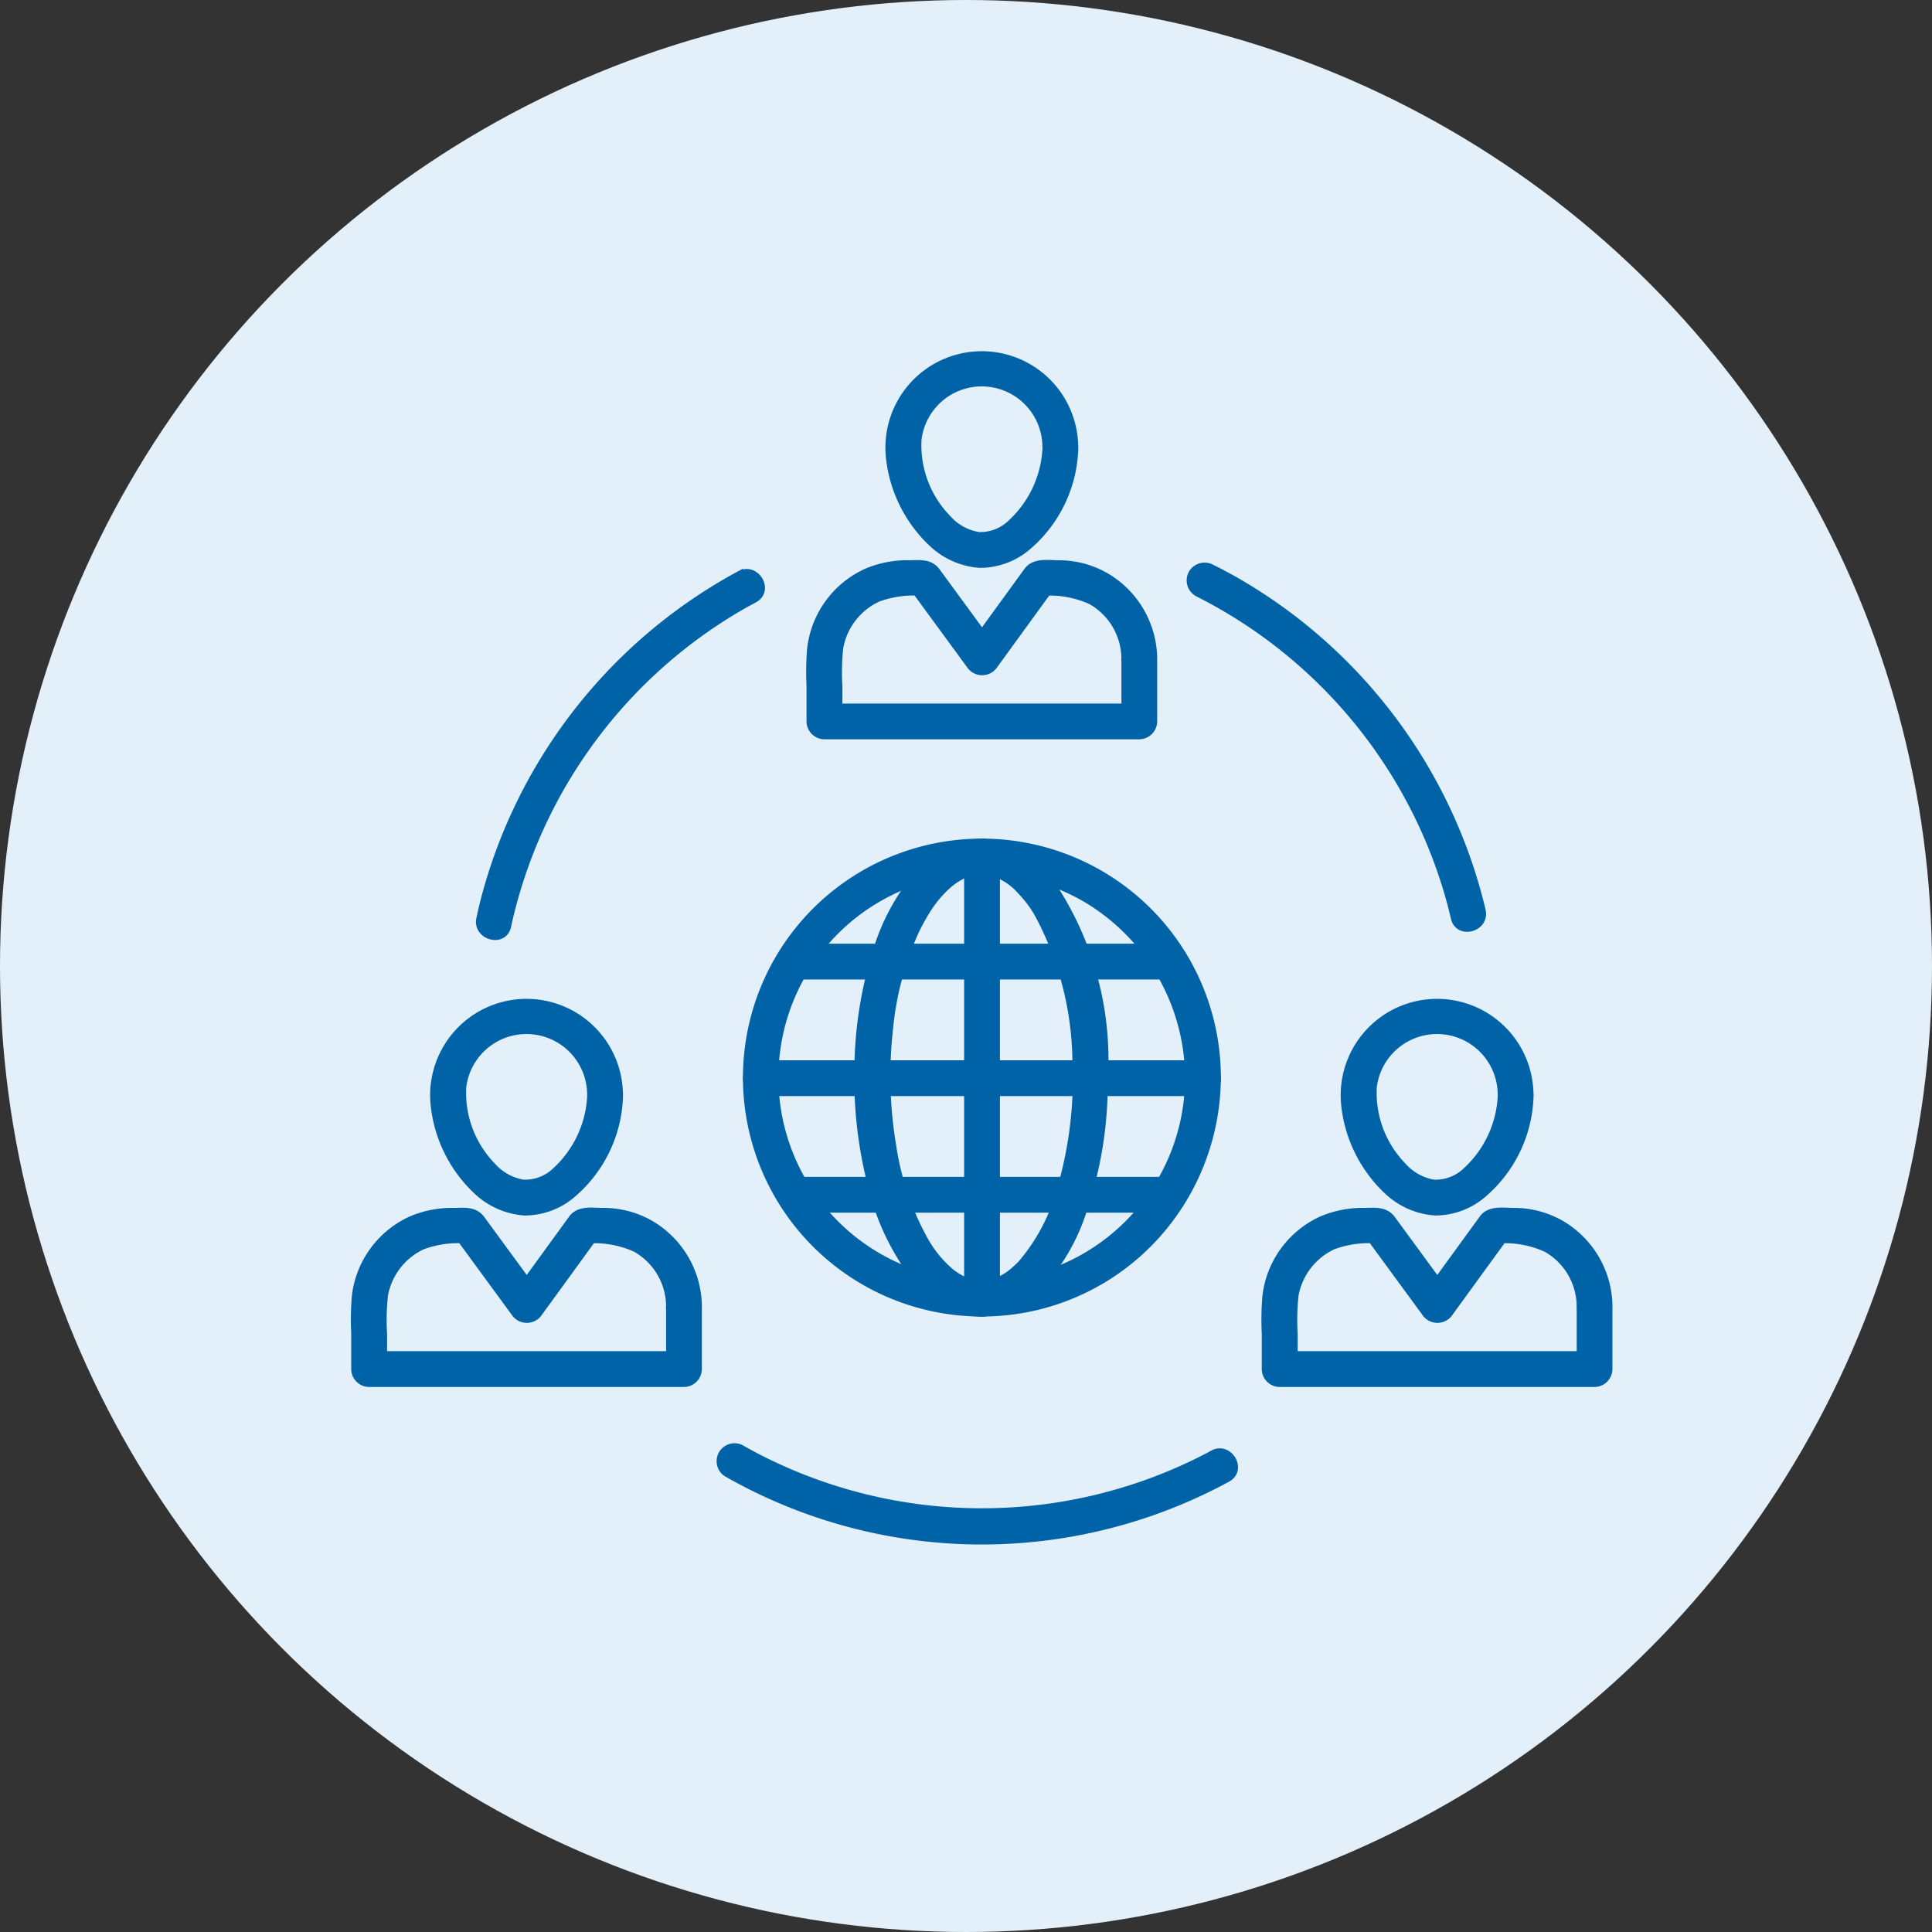
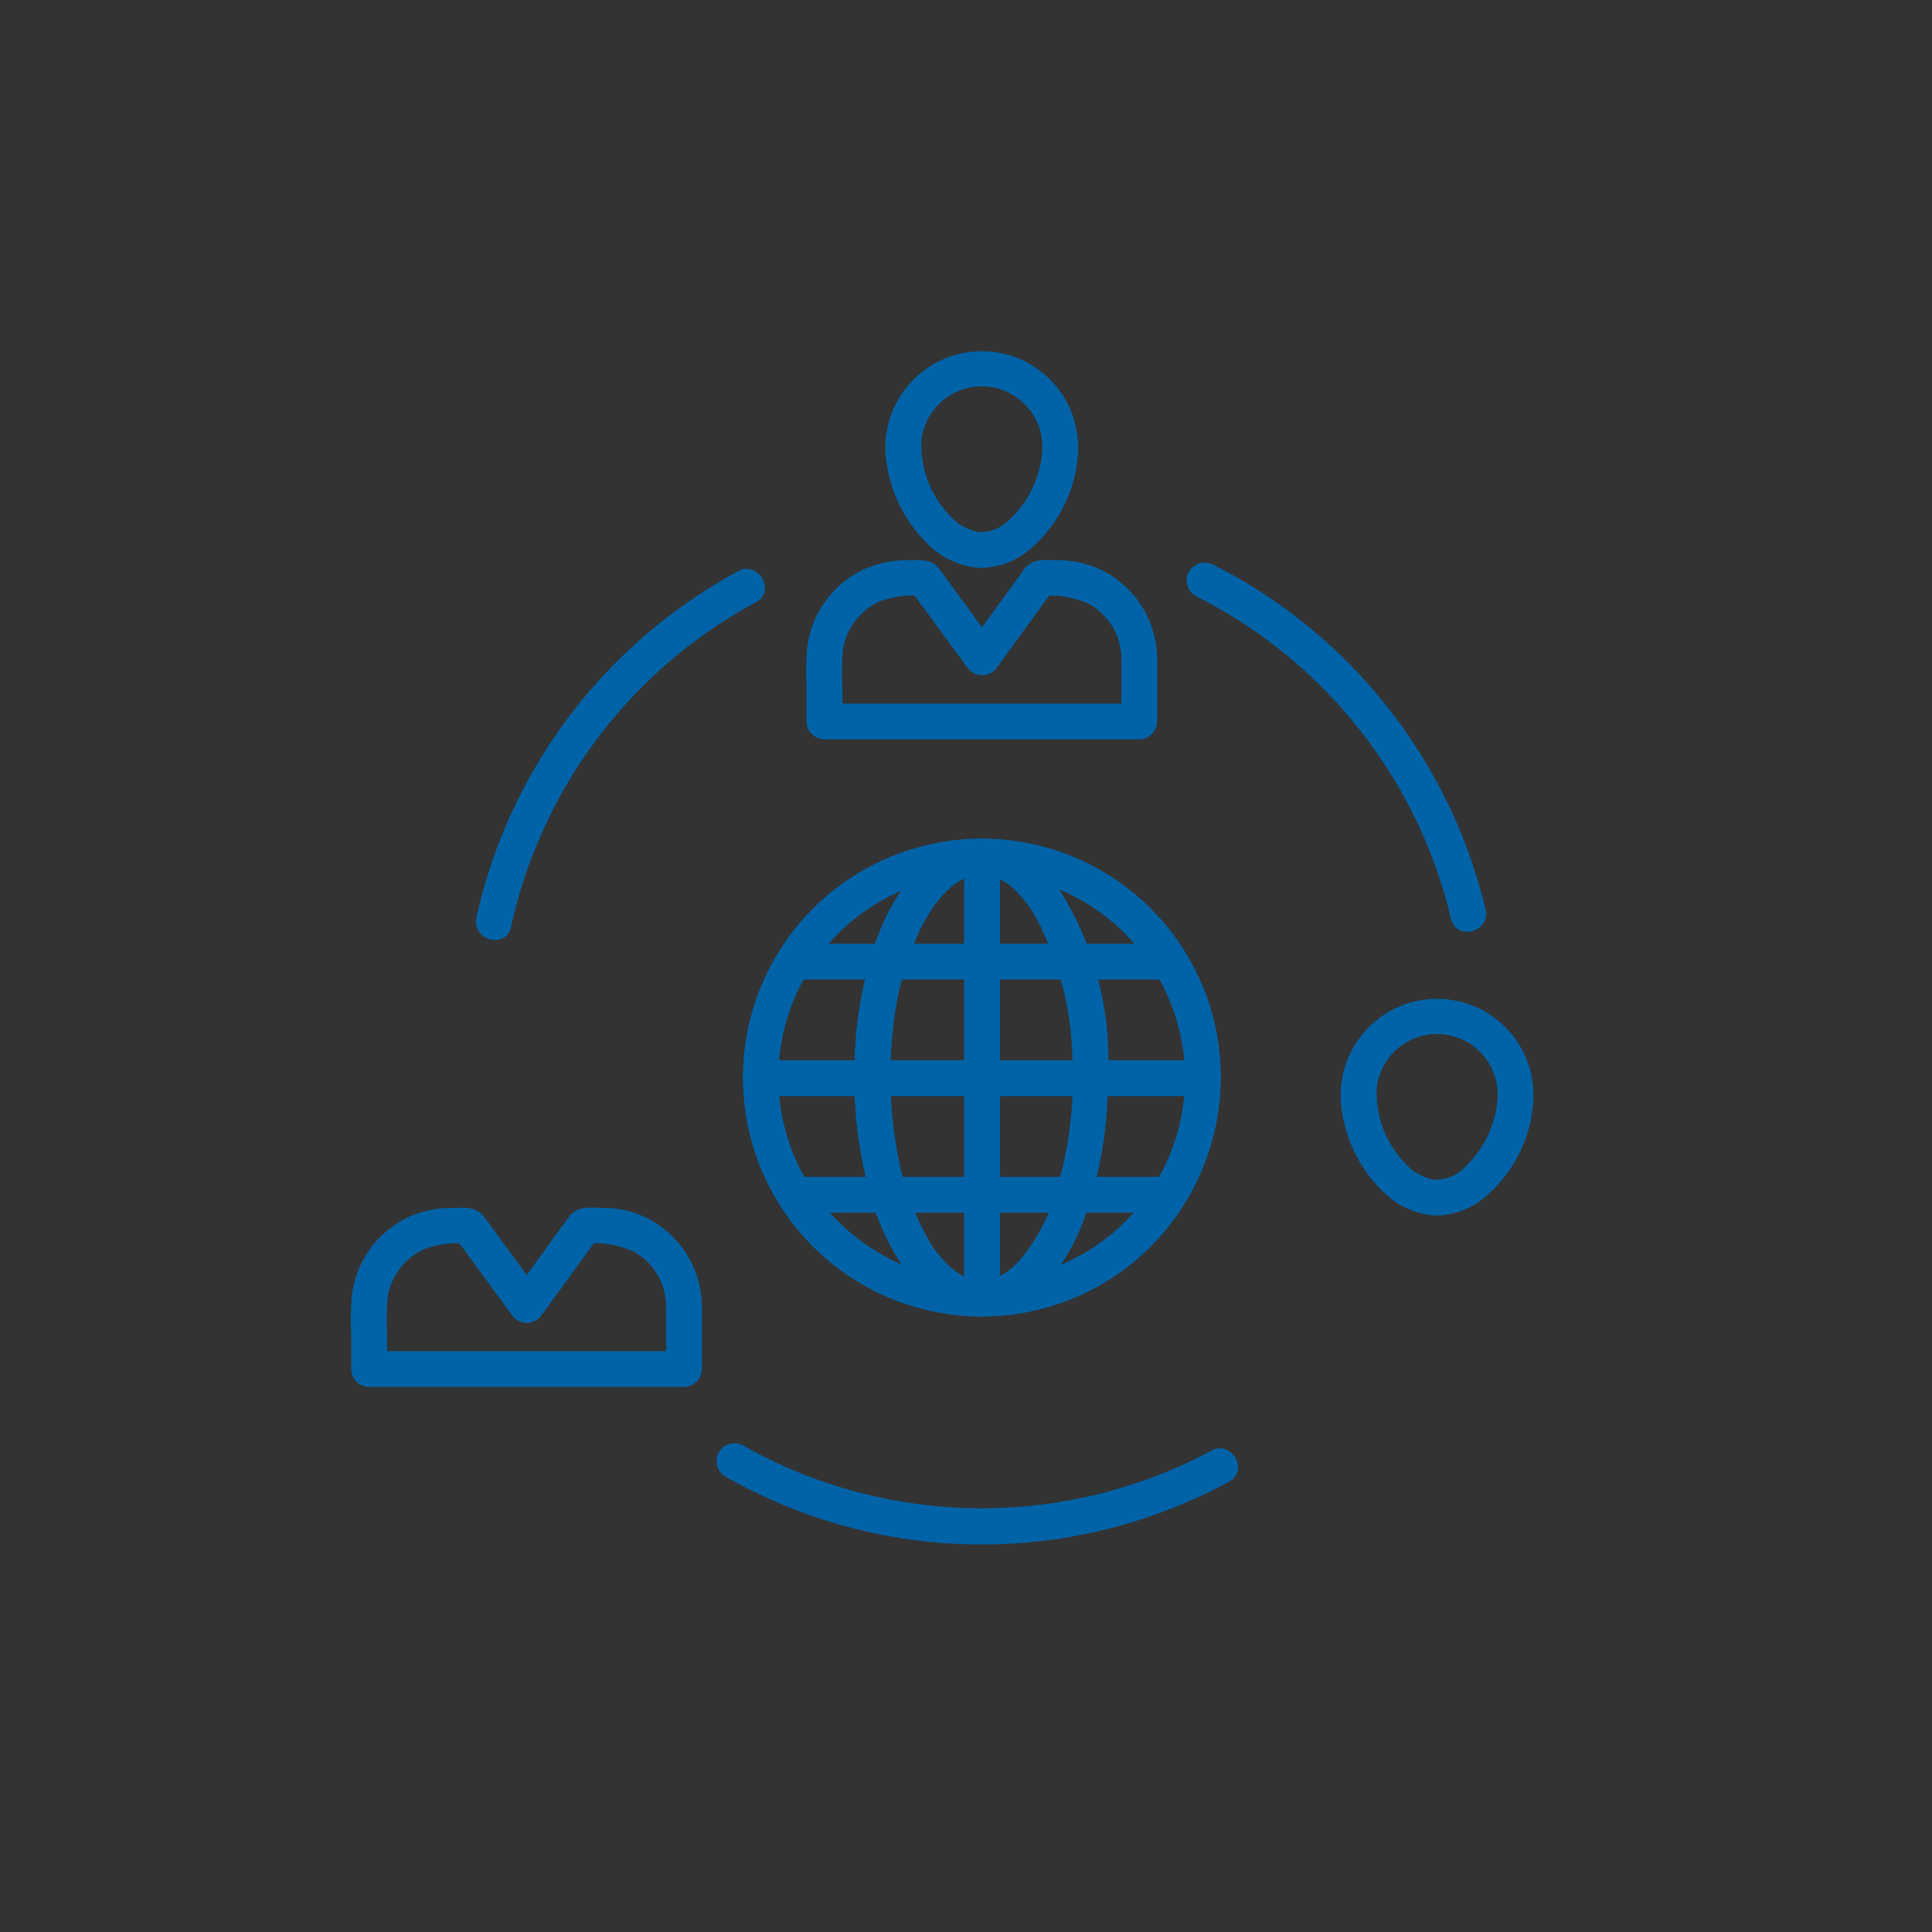
<svg xmlns="http://www.w3.org/2000/svg" width="60" height="60">
  <rect width="100%" height="100%" fill="#333333" stroke="none" />
  <g data-name="Group 142078" transform="translate(-563 -4886)">
-     <circle data-name="Ellipse 279" cx="30" cy="30" r="30" transform="translate(563 4886)" fill="#e3f0f9" />
    <g fill="#0063a8" stroke="#0063a8" stroke-width=".2">
-       <path data-name="Path 41615" d="M581.337 4920.003a3.366 3.366 0 0 1-1.088 2.353 1.359 1.359 0 0 1-1 .379 1.63 1.63 0 0 1-.954-.532 3.245 3.245 0 0 1-.915-2.441 1.984 1.984 0 0 1 3.954.242.456.456 0 0 0 .912 0 2.894 2.894 0 1 0-5.772.314 4.286 4.286 0 0 0 1.337 2.683 2.408 2.408 0 0 0 1.489.648 2.3 2.3 0 0 0 1.549-.612 4.173 4.173 0 0 0 1.4-3.033.456.456 0 0 0-.912 0Z" />
      <path data-name="Path 41616" d="M583.787 4926.567v1.951l.456-.456h-9.778l.456.456v-1.1a7.122 7.122 0 0 1 .029-1.2 2.091 2.091 0 0 1 1.17-1.512 3.182 3.182 0 0 1 1.434-.182l-.394-.226 1.807 2.466a.464.464 0 0 0 .788 0l1.792-2.466-.394.226a3.094 3.094 0 0 1 1.586.261 2.063 2.063 0 0 1 1.047 1.787.456.456 0 0 0 .912 0 3.01 3.01 0 0 0-1.5-2.575 2.95 2.95 0 0 0-1.465-.385c-.336 0-.753-.08-.976.227l-1.78 2.45-.011.016h.788l-1.79-2.444c-.224-.306-.545-.249-.88-.249a3.241 3.241 0 0 0-1.321.259 3 3 0 0 0-1.738 2.4 8.9 8.9 0 0 0-.018 1.147v1.1a.46.46 0 0 0 .456.456h9.778a.46.46 0 0 0 .456-.456v-1.951a.457.457 0 0 0-.913 0Z" />
      <path data-name="Path 41617" d="M609.615 4920.003a3.366 3.366 0 0 1-1.088 2.353 1.359 1.359 0 0 1-1 .379 1.63 1.63 0 0 1-.954-.532 3.245 3.245 0 0 1-.915-2.441 1.984 1.984 0 0 1 3.954.242.456.456 0 0 0 .912 0 2.894 2.894 0 1 0-5.772.314 4.287 4.287 0 0 0 1.337 2.683 2.408 2.408 0 0 0 1.489.648 2.3 2.3 0 0 0 1.549-.612 4.173 4.173 0 0 0 1.4-3.033.456.456 0 0 0-.912 0Z" />
-       <path data-name="Path 41618" d="M612.066 4926.567v1.951l.456-.456h-9.778l.456.456v-1.1a7.131 7.131 0 0 1 .029-1.2 2.091 2.091 0 0 1 1.17-1.512 3.182 3.182 0 0 1 1.434-.182l-.394-.226 1.807 2.466a.464.464 0 0 0 .788 0l1.792-2.466-.394.226a3.094 3.094 0 0 1 1.586.261 2.063 2.063 0 0 1 1.047 1.787.456.456 0 0 0 .912 0 3.009 3.009 0 0 0-1.5-2.575 2.95 2.95 0 0 0-1.465-.385c-.336 0-.753-.08-.976.227l-1.78 2.45-.012.016h.788l-1.79-2.444c-.224-.306-.545-.249-.88-.249a3.24 3.24 0 0 0-1.321.259 3 3 0 0 0-1.738 2.4 8.889 8.889 0 0 0-.018 1.147v1.1a.46.46 0 0 0 .456.456h9.778a.46.46 0 0 0 .456-.456v-1.951a.456.456 0 0 0-.912 0Z" />
      <path data-name="Path 41619" d="M595.476 4899.891a3.366 3.366 0 0 1-1.088 2.352 1.359 1.359 0 0 1-1 .379 1.63 1.63 0 0 1-.954-.532 3.243 3.243 0 0 1-.915-2.441 1.984 1.984 0 0 1 3.954.242.456.456 0 0 0 .912 0 2.894 2.894 0 1 0-5.772.314 4.286 4.286 0 0 0 1.337 2.683 2.408 2.408 0 0 0 1.489.648 2.3 2.3 0 0 0 1.549-.612 4.172 4.172 0 0 0 1.4-3.033.456.456 0 0 0-.912 0Z" />
      <path data-name="Path 41620" d="M597.927 4906.454v1.951l.456-.456h-9.778l.456.456v-1.1a7.118 7.118 0 0 1 .029-1.2 2.091 2.091 0 0 1 1.17-1.512 3.182 3.182 0 0 1 1.434-.182l-.394-.226 1.807 2.466a.464.464 0 0 0 .788 0l1.792-2.466-.394.226a3.093 3.093 0 0 1 1.586.261 2.062 2.062 0 0 1 1.047 1.787.456.456 0 0 0 .912 0 3.009 3.009 0 0 0-1.5-2.575 2.95 2.95 0 0 0-1.465-.385c-.336 0-.753-.08-.976.226l-1.78 2.45-.011.016h.788l-1.79-2.444c-.224-.306-.545-.249-.88-.249a3.241 3.241 0 0 0-1.321.259 3 3 0 0 0-1.738 2.4 8.9 8.9 0 0 0-.018 1.147v1.1a.461.461 0 0 0 .456.456h9.778a.461.461 0 0 0 .456-.456v-1.951a.457.457 0 0 0-.913 0Z" />
      <path data-name="Path 41621" d="M578.773 4914.764a15.21 15.21 0 0 1 7.373-9.992c.094-.053.189-.1.284-.155.518-.278.058-1.066-.46-.788a16.123 16.123 0 0 0-7.906 9.983 14.14 14.14 0 0 0-.17.711c-.124.573.756.817.88.242Z" />
      <path data-name="Path 41622" d="M600.661 4931.142a15.18 15.18 0 0 1-14.321.008 14.492 14.492 0 0 1-.321-.179.457.457 0 0 0-.46.788 15.983 15.983 0 0 0 14.706.6c.29-.134.575-.28.856-.432.518-.28.057-1.068-.46-.788Z" />
      <path data-name="Path 41623" d="M600.176 4904.42a15.219 15.219 0 0 1 7.853 9.577c.046.17.088.342.129.514.134.573 1.014.33.88-.243a16.116 16.116 0 0 0-7.6-10.208 14.58 14.58 0 0 0-.8-.428.464.464 0 0 0-.624.164.459.459 0 0 0 .164.624Z" />
      <path data-name="Path 41624" d="M599.903 4919.462a6.414 6.414 0 1 1-3.175-5.536 6.489 6.489 0 0 1 3.175 5.536.456.456 0 0 0 .912 0 7.321 7.321 0 1 0-5.832 7.171 7.3 7.3 0 0 0 4.144-2.5 7.387 7.387 0 0 0 1.688-4.674.457.457 0 0 0-.913 0Z" />
      <path data-name="Path 41625" d="M596.418 4919.429a12.222 12.222 0 0 1-.489 3.491 5.919 5.919 0 0 1-1.232 2.336 4.074 4.074 0 0 1-.3.273c.07-.057-.039.028-.044.032a2.315 2.315 0 0 1-.209.132c-.035.02-.071.038-.107.056l-.072.033q.073-.031 0 0a1.812 1.812 0 0 1-.222.066 1.476 1.476 0 0 1-.112.022c.113-.02-.011 0-.03 0a1.662 1.662 0 0 1-.229 0c-.019 0-.144-.018-.03 0-.05-.007-.1-.019-.15-.031a1.84 1.84 0 0 1-.75-.422 3.549 3.549 0 0 1-.718-.909 8.582 8.582 0 0 1-.988-2.9 13.08 13.08 0 0 1-.1-3.676 9.447 9.447 0 0 1 .821-3.047 6.19 6.19 0 0 1 .317-.577 3.849 3.849 0 0 1 .342-.475 3.438 3.438 0 0 1 .387-.386s.117-.091.043-.035l.1-.073a2.288 2.288 0 0 1 .246-.143l.072-.034c-.094.044.022-.008.036-.013a1.884 1.884 0 0 1 .184-.056c.028-.007.219-.038.1-.024a1.7 1.7 0 0 1 .191-.011 1.782 1.782 0 0 1 .191.011c-.115-.011.075.017.1.024a1.828 1.828 0 0 1 .184.056l.073.028c-.1-.039.023.013.035.019a1.9 1.9 0 0 1 .62.464 3.584 3.584 0 0 1 .555.738 9.87 9.87 0 0 1 1.166 5.038.456.456 0 0 0 .912 0 9.842 9.842 0 0 0-1.8-6.212 2.8 2.8 0 0 0-1.964-1.077 2.636 2.636 0 0 0-1.992.935 6.632 6.632 0 0 0-1.364 2.516 12.457 12.457 0 0 0-.556 3.529 13.352 13.352 0 0 0 .41 3.662 7.609 7.609 0 0 0 1.222 2.7 3 3 0 0 0 1.975 1.288 2.505 2.505 0 0 0 2.016-.8 6.266 6.266 0 0 0 1.412-2.44 12.242 12.242 0 0 0 .626-3.484c.01-.2.013-.41.013-.614a.456.456 0 0 0-.912 0Z" />
      <path data-name="Path 41626" d="M593.042 4912.601v13.734a.456.456 0 0 0 .912 0v-13.734a.456.456 0 0 0-.912 0Z" />
      <path data-name="Path 41627" d="M586.629 4919.94h13.734a.456.456 0 0 0 0-.912h-13.734a.456.456 0 0 0 0 .912Z" />
      <path data-name="Path 41628" d="M587.803 4923.561h11.391a.456.456 0 0 0 0-.912h-11.391a.456.456 0 0 0 0 .912Z" />
      <path data-name="Path 41629" d="M587.803 4916.319h11.391a.456.456 0 0 0 0-.912h-11.391a.456.456 0 0 0 0 .912Z" />
    </g>
  </g>
</svg>